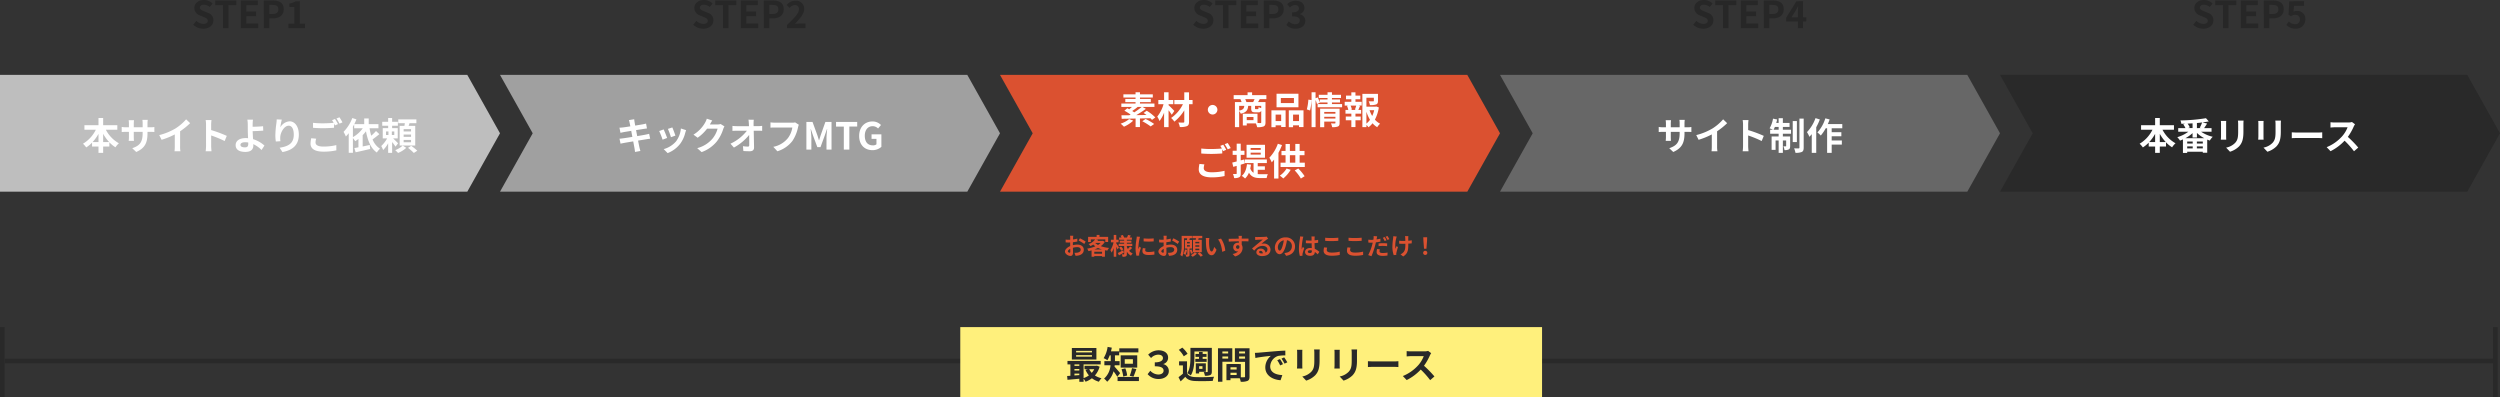
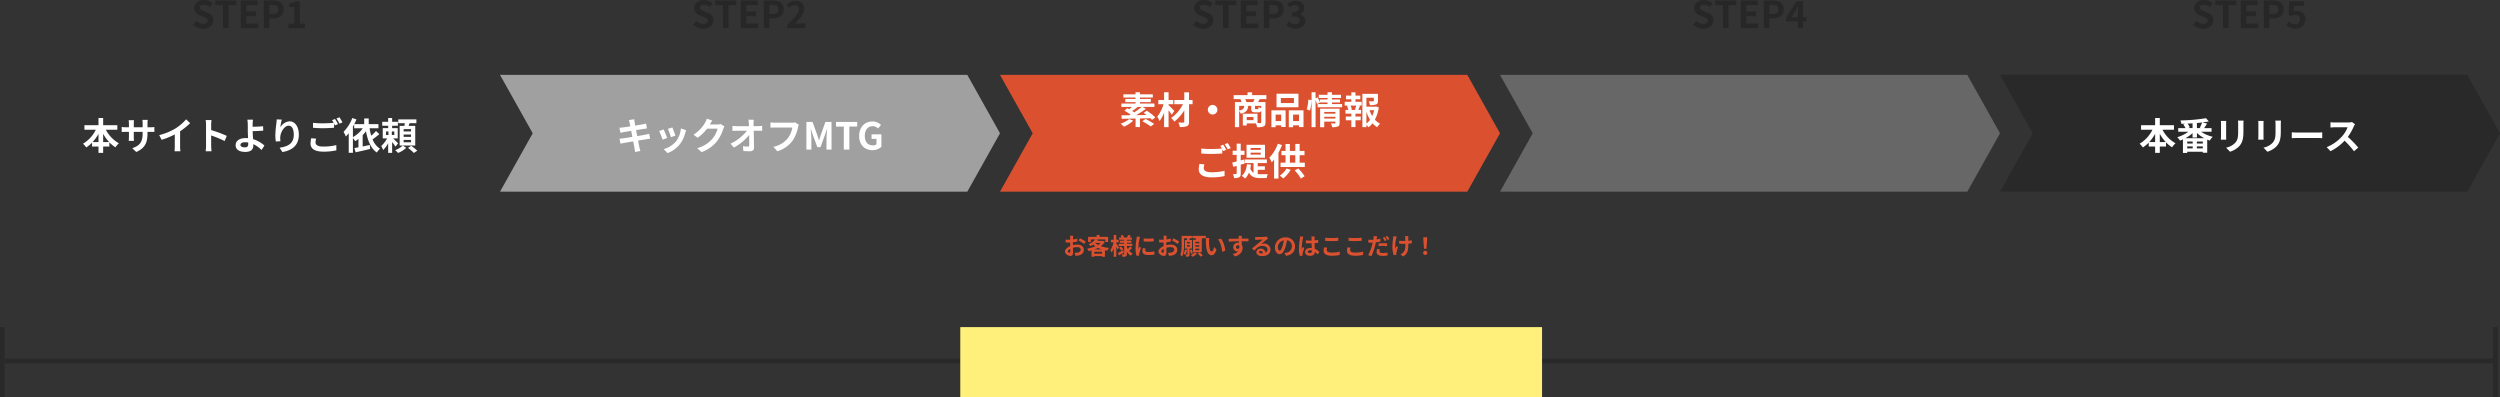
<svg xmlns="http://www.w3.org/2000/svg" width="1070" height="170" viewBox="0 0 1070 170">
  <rect x="0" y="0" width="1070" height="170" fill="#333333" stroke="none" />
  <g id="グループ_10504" data-name="グループ 10504" transform="translate(-105 -11463.936)">
-     <path id="合体_1" data-name="合体 1" d="M200,0l14,25L200,50ZM0,50V0H200V50Z" transform="translate(105 11495.982)" fill="#bebebe" />
    <path id="パス_40449" data-name="パス 40449" d="M4.992.224c2.736,0,4.352-1.648,4.352-3.584A3.271,3.271,0,0,0,6.96-6.576L5.408-7.232c-1.008-.4-1.84-.7-1.84-1.552,0-.784.656-1.248,1.7-1.248a3.777,3.777,0,0,1,2.512.976l1.2-1.488a5.254,5.254,0,0,0-3.712-1.52c-2.4,0-4.1,1.488-4.1,3.424a3.43,3.43,0,0,0,2.4,3.184l1.584.672c1.056.448,1.776.72,1.776,1.6,0,.832-.656,1.36-1.888,1.36A4.658,4.658,0,0,1,2.032-3.136L.672-1.5A6.309,6.309,0,0,0,4.992.224ZM13.424,0h2.368V-9.872h3.36v-1.984H10.1v1.984h3.328Zm7.648,0h7.44V-1.984H23.44V-5.152H27.6V-7.136H23.44V-9.872h4.9v-1.984H21.072Zm9.84,0H33.28V-4.208h1.584c2.544,0,4.576-1.216,4.576-3.92,0-2.8-2.016-3.728-4.64-3.728H30.912ZM33.28-6.08V-9.968h1.344c1.632,0,2.5.464,2.5,1.84,0,1.36-.784,2.048-2.416,2.048ZM41.44,0h7.12V-1.9H46.336v-9.632H44.592a7.68,7.68,0,0,1-2.752.992v1.456h2.144V-1.9H41.44Z" transform="translate(187 11476)" fill="#272727" />
    <path id="パス_40450" data-name="パス 40450" d="M-62.848-3.248v-3.52A17.832,17.832,0,0,0-60.3-3.248Zm-4.512,0a18.644,18.644,0,0,0,2.512-3.488v3.488Zm10.576-5.28v-1.92h-6.064v-3.088h-2v3.088h-6.016v1.92h4.88a14.213,14.213,0,0,1-5.5,6A9.407,9.407,0,0,1-70.1-.944a13.588,13.588,0,0,0,2.5-2.048v1.68h2.752v2.7h2v-2.7h2.656V-3.136A13.09,13.09,0,0,0-57.584-.992,8.089,8.089,0,0,1-56.112-2.72,13.977,13.977,0,0,1-61.7-8.528Zm12.912,1.456V-7.6h1.184c.848,0,1.408.016,1.76.048V-9.68a9.481,9.481,0,0,1-1.76.112h-1.184v-1.68a10.08,10.08,0,0,1,.112-1.488h-2.288a10.559,10.559,0,0,1,.1,1.488v1.68h-3.792v-1.584a9.779,9.779,0,0,1,.1-1.44H-51.92c.048.48.1.976.1,1.44v1.584h-1.36a10.393,10.393,0,0,1-1.728-.144v2.176c.352-.032.928-.064,1.728-.064h1.36v2.176a12.94,12.94,0,0,1-.1,1.68h2.24c-.016-.32-.064-.976-.064-1.68V-7.6h3.792v.608c0,3.936-1.36,5.312-4.448,6.384l1.712,1.616C-44.832-.688-43.872-3.1-43.872-7.072Zm5.024.848,1.008,2.016a32.06,32.06,0,0,0,5.648-2.3v5.12A17.919,17.919,0,0,1-32.3.7h2.528a11,11,0,0,1-.144-2.1V-7.856a29.348,29.348,0,0,0,4.3-3.472l-1.728-1.648a20.512,20.512,0,0,1-4.512,3.888A25.728,25.728,0,0,1-38.848-6.224Zm20.032,4.688A17.574,17.574,0,0,1-18.976.7h2.5c-.064-.656-.144-1.776-.144-2.24V-6.064A46.214,46.214,0,0,1-10.848-3.68l.912-2.208a52.257,52.257,0,0,0-6.688-2.48v-2.368a17.4,17.4,0,0,1,.144-1.92h-2.5a11.107,11.107,0,0,1,.16,1.92ZM-4.08-2.048c0-.688.752-1.12,2-1.12a8.7,8.7,0,0,1,1.312.112c.016.224.016.416.016.56,0,1.072-.368,1.52-1.392,1.52C-3.264-.976-4.08-1.264-4.08-2.048ZM1.28-12.832H-1.136A11.577,11.577,0,0,1-.96-10.96c.016.688.016,1.632.016,2.608,0,.848.064,2.208.112,3.456a9.093,9.093,0,0,0-.944-.048c-2.944,0-4.368,1.328-4.368,2.992C-6.144.224-4.272.976-1.984.976.7.976,1.424-.368,1.424-1.792c0-.16,0-.352-.016-.56A12.481,12.481,0,0,1,4.944.16l1.232-1.9A12.563,12.563,0,0,0,1.312-4.48c-.08-1.184-.144-2.464-.176-3.424,1.3-.032,3.184-.112,4.528-.224l-.064-1.9c-1.328.16-3.2.224-4.48.24,0-.416,0-.8.016-1.168A15.4,15.4,0,0,1,1.28-12.832Zm12.336-.016-2.192-.1a14.171,14.171,0,0,1-.128,1.68,42.1,42.1,0,0,0-.448,5.12,18.1,18.1,0,0,0,.208,2.672L13.024-3.6a8.366,8.366,0,0,1-.08-1.7c.08-2.112,1.728-4.944,3.616-4.944,1.344,0,2.176,1.376,2.176,3.84,0,3.872-2.512,5.04-6.064,5.584L13.888,1.04C18.128.272,20.9-1.888,20.9-6.416c0-3.52-1.728-5.7-3.952-5.7A4.939,4.939,0,0,0,12.976-9.52,26.089,26.089,0,0,1,13.616-12.848Zm14.7,8.16L26.208-4.88a11.691,11.691,0,0,0-.3,2.3c0,2.208,1.84,3.44,5.5,3.44A24.535,24.535,0,0,0,36.96.3l-.016-2.24a22.791,22.791,0,0,1-5.616.624c-2.3,0-3.28-.72-3.28-1.76A6,6,0,0,1,28.32-4.688Zm8.064-8.432-1.264.512a11.807,11.807,0,0,1,.688,1.136c-1.232.112-2.96.208-4.48.208a37.539,37.539,0,0,1-4.352-.208v2.128c1.3.1,2.688.176,4.368.176,1.52,0,3.5-.112,4.624-.192v-1.792c.144.272.288.544.4.784l1.3-.56A23.624,23.624,0,0,0,36.384-13.12Zm1.9-.72-1.28.512a16.964,16.964,0,0,1,1.3,2.208l1.28-.544A22.844,22.844,0,0,0,38.288-13.84Zm5.76,4.048c.192-.336.368-.672.544-1.024v1.68h3.68A12.9,12.9,0,0,1,44.048-5.36Zm9.888,1.824a18.879,18.879,0,0,1-2.048,2.016,23.782,23.782,0,0,1-.7-3.184h3.792V-10.9h-4.16v-2.448H48.88V-10.9H44.64c.336-.688.64-1.376.912-2.048l-1.76-.576a17.091,17.091,0,0,1-3.76,5.92,12.752,12.752,0,0,1,.992,1.984A13.847,13.847,0,0,0,42.256-7.04V1.344h1.792V-4.944a15.739,15.739,0,0,1,.992,1.328,15.232,15.232,0,0,0,1.376-.96V-.992c-.64.128-1.232.224-1.744.32L45.2,1.136c1.76-.384,4.064-.9,6.24-1.424L51.248-2c-1.008.224-2.048.448-3.024.64V-6.192a14.068,14.068,0,0,0,1.408-1.664c.768,4.048,2.048,7.3,4.656,9.088A8.378,8.378,0,0,1,55.648-.4a8.17,8.17,0,0,1-3.184-3.984c.912-.64,1.968-1.472,2.9-2.24Zm4.288.192h1.04v1.52h-1.04Zm3.536,1.52H60.7v-1.52H61.76ZM63.376-2.72c-.3-.32-1.408-1.424-2.128-2.1h1.984V-9.2h-2.4v-1.024H63.3V-11.9H60.832v-1.632h-1.7V-11.9H56.592v1.68h2.544V-9.2h-2.32v4.384H58.7a12.852,12.852,0,0,1-2.528,3.264,10.1,10.1,0,0,1,.8,1.744,12.2,12.2,0,0,0,2.16-2.912v4.1h1.7V-3.248a19.164,19.164,0,0,1,1.44,1.984Zm1.984.976A9.814,9.814,0,0,1,62.144.224a10.979,10.979,0,0,1,1.232,1.2,11.623,11.623,0,0,0,3.5-2.192Zm3.568-6.032H65.76v-.992h3.168Zm0,2.3H65.76v-.992h3.168Zm0,2.32H65.76v-.992h3.168Zm1.792-7.024H67.9c.128-.352.256-.736.368-1.12h2.944v-1.632h-7.76V-11.3h2.816c-.048.368-.112.752-.176,1.12H64.048v8.432H70.72Zm-3.1,9.424a20.946,20.946,0,0,1,2.5,2.176L71.6.464a21.312,21.312,0,0,0-2.592-2.08Z" transform="translate(212 11527.979)" fill="#fff" />
    <path id="前面オブジェクトで型抜き_1" data-name="前面オブジェクトで型抜き 1" d="M200,50H0L14,25,0,0H200l14,25L200,50Z" transform="translate(319 11495.982)" fill="#a0a0a0" />
    <path id="パス_40451" data-name="パス 40451" d="M4.992.224c2.736,0,4.352-1.648,4.352-3.584A3.271,3.271,0,0,0,6.96-6.576L5.408-7.232c-1.008-.4-1.84-.7-1.84-1.552,0-.784.656-1.248,1.7-1.248a3.777,3.777,0,0,1,2.512.976l1.2-1.488a5.254,5.254,0,0,0-3.712-1.52c-2.4,0-4.1,1.488-4.1,3.424a3.43,3.43,0,0,0,2.4,3.184l1.584.672c1.056.448,1.776.72,1.776,1.6,0,.832-.656,1.36-1.888,1.36A4.658,4.658,0,0,1,2.032-3.136L.672-1.5A6.309,6.309,0,0,0,4.992.224ZM13.424,0h2.368V-9.872h3.36v-1.984H10.1v1.984h3.328Zm7.648,0h7.44V-1.984H23.44V-5.152H27.6V-7.136H23.44V-9.872h4.9v-1.984H21.072Zm9.84,0H33.28V-4.208h1.584c2.544,0,4.576-1.216,4.576-3.92,0-2.8-2.016-3.728-4.64-3.728H30.912ZM33.28-6.08V-9.968h1.344c1.632,0,2.5.464,2.5,1.84,0,1.36-.784,2.048-2.416,2.048ZM40.816,0h7.936V-1.984H46.16c-.56,0-1.344.064-1.936.128,2.112-2.208,3.968-4.288,3.968-6.3a3.453,3.453,0,0,0-3.728-3.6A4.768,4.768,0,0,0,40.7-9.952l1.28,1.28A3.119,3.119,0,0,1,44.16-9.9a1.668,1.668,0,0,1,1.776,1.872c0,1.712-2.032,3.728-5.12,6.672Z" transform="translate(401 11476)" fill="#272727" />
    <path id="パス_40452" data-name="パス 40452" d="M-51.5-11.424c.048.256.16.784.288,1.456-1.376.224-2.608.4-3.168.464-.5.064-.976.1-1.488.112l.432,2.208c.544-.144.96-.224,1.472-.336.5-.08,1.728-.288,3.136-.512.144.816.32,1.712.48,2.576-1.616.256-3.1.5-3.84.592-.512.064-1.232.16-1.664.176l.448,2.144c.368-.1.912-.208,1.6-.336s2.192-.384,3.824-.656c.256,1.344.464,2.448.544,2.912.1.464.144,1.024.224,1.616l2.3-.416c-.144-.512-.3-1.088-.416-1.568-.1-.5-.32-1.568-.576-2.88,1.408-.224,2.7-.432,3.472-.56.608-.1,1.264-.208,1.7-.24l-.432-2.112c-.416.128-1.008.256-1.632.384-.72.144-2.032.368-3.472.608-.176-.88-.336-1.76-.5-2.56,1.328-.208,2.544-.4,3.2-.512.48-.064,1.12-.16,1.472-.192l-.384-2.1c-.384.112-.992.24-1.5.336-.576.112-1.792.3-3.152.528-.128-.72-.224-1.248-.256-1.472-.08-.384-.128-.928-.176-1.248l-2.256.368C-51.7-12.256-51.592-11.888-51.5-11.424ZM-33.24-9.5l-1.9.624a26.65,26.65,0,0,1,1.3,3.552L-31.928-6C-32.152-6.736-32.936-8.816-33.24-9.5Zm5.9,1.168-2.24-.72a10.943,10.943,0,0,1-2.048,5.488A10.766,10.766,0,0,1-36.936-.224l1.68,1.712A12.5,12.5,0,0,0-29.9-2.48,12.9,12.9,0,0,0-27.72-7.168C-27.624-7.488-27.528-7.824-27.336-8.336Zm-9.616-.32-1.92.688a32.317,32.317,0,0,1,1.456,3.7l1.952-.736C-35.784-5.9-36.552-7.84-36.952-8.656Zm20.8-3.824-2.336-.768a7.7,7.7,0,0,1-.72,1.68A14.088,14.088,0,0,1-24.2-6.416l1.792,1.328A18.237,18.237,0,0,0-18.376-8.96h4.5a11.374,11.374,0,0,1-2.272,4.368A12.751,12.751,0,0,1-22.6-.64l1.888,1.7a14.94,14.94,0,0,0,6.464-4.512A16.694,16.694,0,0,0-11.464-8.8a6.406,6.406,0,0,1,.528-1.152l-1.632-1.008a5.131,5.131,0,0,1-1.392.192h-3.216c.016-.032.032-.048.048-.08C-16.936-11.2-16.52-11.92-16.152-12.48Zm17.776-.336H-.648c.064.416.112.928.16,1.616q.024.528.048,1.152h-5.3a15.316,15.316,0,0,1-1.776-.112v2.128c.56-.032,1.248-.064,1.824-.064H-1.32A19,19,0,0,1-8.36-2.544L-6.888-.88A22,22,0,0,0-.36-6.288c.032,1.648.032,3.248.032,4.32,0,.464-.16.672-.56.672a13.59,13.59,0,0,1-2.128-.192L-2.84.592c.912.064,1.808.1,2.784.1C1.16.688,1.752.1,1.736-.928,1.7-3.088,1.64-5.76,1.592-8.1H3.656c.432,0,1.04.032,1.552.048v-2.128a12.369,12.369,0,0,1-1.664.128h-2c0-.416-.016-.8-.016-1.152A13.685,13.685,0,0,1,1.624-12.816Zm19.28,2.16-1.568-1.008a5.363,5.363,0,0,1-1.264.128H10.68c-.528,0-1.44-.08-1.92-.128v2.256c.416-.032,1.184-.064,1.9-.064H18.12A10.128,10.128,0,0,1,16.248-4.96,10.643,10.643,0,0,1,9.976-1.2L11.72.7a12.8,12.8,0,0,0,6.432-4.416,16.443,16.443,0,0,0,2.4-5.824A6.989,6.989,0,0,1,20.9-10.656ZM24.136,0h2.128V-4.944c0-1.12-.192-2.768-.3-3.888h.064l.944,2.784,1.84,4.976h1.36l1.824-4.976.96-2.784h.08c-.128,1.12-.3,2.768-.3,3.888V0h2.16V-11.856H32.264L30.3-6.3c-.256.736-.464,1.52-.72,2.272H29.5c-.24-.752-.464-1.536-.72-2.272L26.76-11.856H24.136ZM40.152,0H42.52V-9.872h3.36v-1.984H36.824v1.984h3.328Zm12.24.224A5.575,5.575,0,0,0,56.232-1.2V-6.544H52.024v1.936h2.1v2.336a2.371,2.371,0,0,1-1.472.448c-2.336,0-3.52-1.552-3.52-4.128,0-2.544,1.376-4.08,3.344-4.08a3.173,3.173,0,0,1,2.336.992l1.248-1.5a4.982,4.982,0,0,0-3.664-1.52c-3.152,0-5.68,2.288-5.68,6.192C46.712-1.92,49.176.224,52.392.224Z" transform="translate(426 11527.979)" fill="#fff" />
    <path id="前面オブジェクトで型抜き_2" data-name="前面オブジェクトで型抜き 2" d="M200,50H0L14,25,0,0H200l14,25L200,50Z" transform="translate(533 11495.982)" fill="#db5130" />
    <path id="パス_40454" data-name="パス 40454" d="M4.992.224c2.736,0,4.352-1.648,4.352-3.584A3.271,3.271,0,0,0,6.96-6.576L5.408-7.232c-1.008-.4-1.84-.7-1.84-1.552,0-.784.656-1.248,1.7-1.248a3.777,3.777,0,0,1,2.512.976l1.2-1.488a5.254,5.254,0,0,0-3.712-1.52c-2.4,0-4.1,1.488-4.1,3.424a3.43,3.43,0,0,0,2.4,3.184l1.584.672c1.056.448,1.776.72,1.776,1.6,0,.832-.656,1.36-1.888,1.36A4.658,4.658,0,0,1,2.032-3.136L.672-1.5A6.309,6.309,0,0,0,4.992.224ZM13.424,0h2.368V-9.872h3.36v-1.984H10.1v1.984h3.328Zm7.648,0h7.44V-1.984H23.44V-5.152H27.6V-7.136H23.44V-9.872h4.9v-1.984H21.072Zm9.84,0H33.28V-4.208h1.584c2.544,0,4.576-1.216,4.576-3.92,0-2.8-2.016-3.728-4.64-3.728H30.912ZM33.28-6.08V-9.968h1.344c1.632,0,2.5.464,2.5,1.84,0,1.36-.784,2.048-2.416,2.048ZM44.512.224c2.256,0,4.16-1.232,4.16-3.344A2.9,2.9,0,0,0,46.32-5.968v-.08a2.744,2.744,0,0,0,1.968-2.608c0-1.984-1.552-3.1-3.84-3.1A5.269,5.269,0,0,0,40.9-10.288l1.2,1.44A3.239,3.239,0,0,1,44.336-9.9c1.008,0,1.584.528,1.584,1.424,0,.992-.7,1.712-2.88,1.712v1.7c2.576,0,3.264.688,3.264,1.808,0,.992-.816,1.568-2.016,1.568a3.761,3.761,0,0,1-2.64-1.216l-1.1,1.488A5.033,5.033,0,0,0,44.512.224Z" transform="translate(615 11476)" fill="#272727" />
    <path id="パス_40455" data-name="パス 40455" d="M-51.728-2.08A11.112,11.112,0,0,1-55.376-.112a13.847,13.847,0,0,1,1.424,1.3,14.364,14.364,0,0,0,3.984-2.592Zm5.376-5.2a31.105,31.105,0,0,1-3.184,2.32,10.511,10.511,0,0,0-.88-.576A27.652,27.652,0,0,0-48.064-7.28Zm5.824,4.5a18.98,18.98,0,0,0-3.68-2.88l-1.328.96c.4.256.816.56,1.232.864l-4.4.08a46.244,46.244,0,0,0,4.144-2.7l-1.456-.816h5.12V-8.736h-6.192v-.608h4.64V-10.7h-4.64v-.608H-41.6v-1.376h-5.488v-.88h-1.9v.88h-5.2v1.376h5.2v.608h-4.384v1.36h4.384v.608h-6.08V-7.28h4.544c-.384.352-.784.7-1.168.992-.288-.16-.576-.3-.832-.432L-53.76-5.664A23.013,23.013,0,0,1-51.1-4c-.176.1-.352.176-.512.272-1.264.016-2.432.032-3.408.032l.1,1.5c1.616-.032,3.7-.064,5.952-.112V1.344H-47.1v-3.68c1.472-.032,2.992-.064,4.464-.112a9.074,9.074,0,0,1,.688.72ZM-46.1-1.152a25.035,25.035,0,0,1,3.584,2.224l1.5-1.056a25.63,25.63,0,0,0-3.68-2.144Zm13.712-4.4c-.352-.4-1.824-1.936-2.464-2.464v-.432h2.016v-1.808h-2.016v-3.3h-1.92v3.3h-2.464v1.808h2.224A14.59,14.59,0,0,1-39.7-3.136a9.3,9.3,0,0,1,.976,1.9,14.185,14.185,0,0,0,1.952-3.584V1.376h1.92V-5.856c.528.688,1.04,1.408,1.36,1.92Zm7.808-4.7H-26.1V-13.52h-2.032v3.264h-4.256v1.808h3.68a15.391,15.391,0,0,1-5.056,5.9A7.451,7.451,0,0,1-32.384-.976a18.609,18.609,0,0,0,4.256-4.848V-.96c0,.288-.112.368-.4.384-.272,0-1.264,0-2.144-.032a7.326,7.326,0,0,1,.64,1.92,7.556,7.556,0,0,0,3.04-.368c.656-.3.9-.8.9-1.9V-8.448h1.52ZM-16-8.128A2.062,2.062,0,0,0-18.048-6.08,2.062,2.062,0,0,0-16-4.032,2.062,2.062,0,0,0-13.952-6.08,2.062,2.062,0,0,0-16-8.128ZM-1.536-9.36a7.637,7.637,0,0,0-.512-1.248h4c-.176.416-.4.864-.592,1.248ZM4.8-6.768a4.653,4.653,0,0,1-1.12-.448c-.048.768-.112.88-.384.88H2.464c-.272,0-.32-.048-.32-.384V-7.728H4.8Zm-9.44-.96h2.192c-.112,1.1-.48,1.68-2.192,2.016ZM1.488-1.616h-2.88V-2.96h2.88Zm5.52-8.992v-1.728H.9v-1.2H-1.04v1.2H-6.992v1.728h2.9A10.665,10.665,0,0,1-3.6-9.36H-6.448V1.36H-4.64V-5.488a3.858,3.858,0,0,1,.688,1.12c2.432-.56,3.024-1.584,3.168-3.36h1.3V-6.7c0,1.3.288,1.728,1.712,1.728h1.3a1.231,1.231,0,0,0,1.28-.64V-.7c0,.24-.08.32-.352.32-.192,0-.688,0-1.248-.016V-4.368H-3.072V.656h1.68v-.88h3.9a7.69,7.69,0,0,1,.544,1.616,7.124,7.124,0,0,0,2.768-.32c.624-.3.816-.816.816-1.76V-9.36H3.456c.208-.352.448-.784.7-1.248ZM18.8-8.944H13.2V-11.1h5.6Zm1.936-3.984H11.36v5.792h9.376ZM13.344-3.984v2.752H10.96V-3.984ZM9.168,1.392H10.96v-.8h2.384v.72h1.9v-7.12H9.168Zm9.264-2.624V-3.984h2.544v2.752ZM16.608-5.808v7.2h1.824v-.8h2.544v.736H22.9V-5.808ZM25.7-5.76a21.6,21.6,0,0,0,.624-4.464L24.976-10.4a20.922,20.922,0,0,1-.656,4.176ZM31.776-2.3V-3.04H36.56V-2.3ZM36.56-5.136v.752H31.776v-.752Zm1.792-1.392H30.016V1.408h1.76v-2.4H36.56v.528c0,.192-.08.256-.3.256-.208,0-.96.016-1.616-.032a6.306,6.306,0,0,1,.512,1.616A6.123,6.123,0,0,0,37.616,1.1c.576-.256.736-.7.736-1.536ZM35.072-8.5v-.688h3.44v-1.28h-3.44v-.64h3.872v-1.36H35.072v-1.088H33.184v1.088H29.44v1.36h3.744v.64H29.872V-9.2a19.087,19.087,0,0,0-.9-2.176l-.912.384v-2.56H26.352V1.376h1.712V-10.256a13.377,13.377,0,0,1,.592,1.76L29.9-9.1l-.032-.08h3.312V-8.5h-4.24v1.36h10.48V-8.5ZM45.408-6h-2.32l.512-.144a6.838,6.838,0,0,0-.56-1.712h2.432A16.509,16.509,0,0,1,44.9-6.144Zm-.272-4.56h2.08v-1.568h-2.08V-13.52h-1.76v1.392H41.088v1.568h2.288v1.1H40.528v1.6h1.584l-.576.144A9.116,9.116,0,0,1,42.064-6h-1.2v1.6h2.512v1.232H40.992v1.6h2.384V1.344h1.76V-1.568h2.256v-1.6H45.136V-4.4h2.432V-6h-1.2c.224-.48.464-1.1.736-1.7l-.624-.16h1.328v-1.6H45.136Zm4.688,5.328A15.825,15.825,0,0,0,51.36-1.776,8.29,8.29,0,0,1,49.824-.144Zm3.328-.656a11.625,11.625,0,0,1-.848,2.48,12.04,12.04,0,0,1-1.136-2.48ZM54-7.472l-.32.08H49.824v-3.824h3.184V-9.9c0,.176-.08.224-.32.24-.24,0-1.12,0-1.9-.032a6.527,6.527,0,0,1,.544,1.632,7.416,7.416,0,0,0,2.64-.272c.624-.256.8-.72.8-1.536V-12.88H48.1V1.376h1.728V.432a5.521,5.521,0,0,1,.88.992A8.833,8.833,0,0,0,52.448-.288a8.407,8.407,0,0,0,2,1.7A6.581,6.581,0,0,1,55.68-.1,7.719,7.719,0,0,1,53.456-1.84a16.343,16.343,0,0,0,1.68-5.232ZM-19.52,17.312l-2.112-.192a11.691,11.691,0,0,0-.3,2.3c0,2.208,1.84,3.44,5.5,3.44a24.535,24.535,0,0,0,5.552-.56l-.016-2.24a22.791,22.791,0,0,1-5.616.624c-2.3,0-3.28-.72-3.28-1.76A6,6,0,0,1-19.52,17.312Zm8.064-8.432-1.264.512a11.806,11.806,0,0,1,.688,1.136c-1.232.112-2.96.208-4.48.208a37.539,37.539,0,0,1-4.352-.208v2.128c1.3.1,2.688.176,4.368.176,1.52,0,3.5-.112,4.624-.192V10.848c.144.272.288.544.4.784l1.3-.56A23.624,23.624,0,0,0-11.456,8.88Zm1.9-.72-1.28.512a16.963,16.963,0,0,1,1.3,2.208l1.28-.544A22.845,22.845,0,0,0-9.552,8.16ZM4.592,11.088H.272v-.8h4.32Zm0,2.032H.272V12.3h4.32ZM6.416,8.944H-1.472v5.52H6.416Zm-8.688,7.984-.256-1.712-1.44.384V13.232h1.6v-1.76h-1.6V8.448H-5.7v3.024H-7.424v1.76H-5.7v2.832c-.72.176-1.36.352-1.9.464l.432,1.84c.464-.128.944-.272,1.472-.416v3.2c0,.208-.08.272-.272.272-.192.016-.736.016-1.328,0a6.255,6.255,0,0,1,.5,1.744A3.948,3.948,0,0,0-4.592,22.8c.48-.288.624-.752.624-1.632V17.44Zm5.584,2.7H6.368V18.144H3.312V16.736h3.9V15.2H-2.24v1.536H1.52v4.176A3.592,3.592,0,0,1,.128,19.04a14.543,14.543,0,0,0,.3-1.616L-1.3,17.216c-.24,2.176-.9,3.952-2.224,5.008A10.923,10.923,0,0,1-2.112,23.36,7.039,7.039,0,0,0-.448,20.848c1.088,1.936,2.7,2.32,4.8,2.32H7.136A5.609,5.609,0,0,1,7.648,21.5c-.688.016-2.672.016-3.216.016-.4,0-.752-.016-1.12-.048ZM11.92,8.48a16.73,16.73,0,0,1-3.648,5.984A11.137,11.137,0,0,1,9.3,16.448c.336-.368.672-.752,1.008-1.184v8.112h1.872V12.368A29.345,29.345,0,0,0,13.7,9.04Zm3.728,10.608a9.945,9.945,0,0,1-2.9,3.056,10.622,10.622,0,0,1,1.488,1.2,14.767,14.767,0,0,0,3.184-3.712Zm3.488.816a18.3,18.3,0,0,1,2.64,3.472l1.6-1.008a19.812,19.812,0,0,0-2.72-3.3Zm-2.064-6.512h2.32v3.184h-2.32Zm4.176,3.184V13.392h2.08V11.568h-2.08V8.56H19.392v3.008h-2.32V8.576H15.216v2.992H13.472v1.824h1.744v3.184H13.072v1.856H23.456V16.576Z" transform="translate(640 11516.98)" fill="#fff" />
    <path id="前面オブジェクトで型抜き_3" data-name="前面オブジェクトで型抜き 3" d="M200,50H0L14,25,0,0H200l14,25L200,50Z" transform="translate(747 11495.982)" fill="#676767" />
    <path id="パス_40460" data-name="パス 40460" d="M4.992.224c2.736,0,4.352-1.648,4.352-3.584A3.271,3.271,0,0,0,6.96-6.576L5.408-7.232c-1.008-.4-1.84-.7-1.84-1.552,0-.784.656-1.248,1.7-1.248a3.777,3.777,0,0,1,2.512.976l1.2-1.488a5.254,5.254,0,0,0-3.712-1.52c-2.4,0-4.1,1.488-4.1,3.424a3.43,3.43,0,0,0,2.4,3.184l1.584.672c1.056.448,1.776.72,1.776,1.6,0,.832-.656,1.36-1.888,1.36A4.658,4.658,0,0,1,2.032-3.136L.672-1.5A6.309,6.309,0,0,0,4.992.224ZM13.424,0h2.368V-9.872h3.36v-1.984H10.1v1.984h3.328Zm7.648,0h7.44V-1.984H23.44V-5.152H27.6V-7.136H23.44V-9.872h4.9v-1.984H21.072Zm9.84,0H33.28V-4.208h1.584c2.544,0,4.576-1.216,4.576-3.92,0-2.8-2.016-3.728-4.64-3.728H30.912ZM33.28-6.08V-9.968h1.344c1.632,0,2.5.464,2.5,1.84,0,1.36-.784,2.048-2.416,2.048Zm9.472,1.408,1.84-2.912c.336-.64.656-1.232.944-1.856H45.6c-.032.688-.08,1.776-.08,2.464v2.3ZM45.52,0h2.192V-2.864H49.1V-4.672H47.712v-6.864H44.88L40.464-4.48v1.616H45.52Z" transform="translate(829 11476)" fill="#272727" />
-     <path id="パス_40461" data-name="パス 40461" d="M-28.032-7.072V-7.6h1.184c.848,0,1.408.016,1.76.048V-9.68a9.481,9.481,0,0,1-1.76.112h-1.184v-1.68a10.08,10.08,0,0,1,.112-1.488h-2.288a10.559,10.559,0,0,1,.1,1.488v1.68H-33.9v-1.584a9.779,9.779,0,0,1,.1-1.44H-36.08c.048.48.1.976.1,1.44v1.584h-1.36a10.393,10.393,0,0,1-1.728-.144v2.176c.352-.032.928-.064,1.728-.064h1.36v2.176a12.94,12.94,0,0,1-.1,1.68h2.24c-.016-.32-.064-.976-.064-1.68V-7.6h3.792v.608c0,3.936-1.36,5.312-4.448,6.384l1.712,1.616C-28.992-.688-28.032-3.1-28.032-7.072Zm5.024.848L-22-4.208a32.06,32.06,0,0,0,5.648-2.3v5.12A17.918,17.918,0,0,1-16.464.7h2.528a11,11,0,0,1-.144-2.1V-7.856a29.348,29.348,0,0,0,4.3-3.472L-11.5-12.976a20.512,20.512,0,0,1-4.512,3.888A25.728,25.728,0,0,1-23.008-6.224ZM-2.976-1.536A17.574,17.574,0,0,1-3.136.7h2.5C-.7.048-.784-1.072-.784-1.536V-6.064A46.214,46.214,0,0,1,4.992-3.68L5.9-5.888A52.257,52.257,0,0,0-.784-8.368v-2.368a17.4,17.4,0,0,1,.144-1.92h-2.5a11.107,11.107,0,0,1,.16,1.92ZM10.1-8.512c.176-.352.368-.752.544-1.2h1.616v1.2Zm3.968-1.2h2.864V-11.44H14.064v-2.016H12.256v2.016H11.232A14.909,14.909,0,0,0,11.6-12.9l-1.744-.368A12.493,12.493,0,0,1,8.384-9.12a14.791,14.791,0,0,1,1.44.608h-1.2V-6.8h3.632v1.168H9.248V.112h1.7V-3.936h1.312V1.376h1.808V-3.936h1.408V-1.6c0,.16-.048.192-.192.192a7.219,7.219,0,0,1-.992-.016A5.985,5.985,0,0,1,14.752.192,3.487,3.487,0,0,0,16.608-.1c.464-.272.576-.72.576-1.456v-4.08h-3.12V-6.8h3.5V-8.512h-3.5Zm6-2.528H18.288v9.008h1.776Zm1.088-1.04V-.88c0,.272-.1.336-.352.352-.272,0-1.1,0-1.92-.032a8.356,8.356,0,0,1,.56,1.92A6.559,6.559,0,0,0,22.192.992c.576-.32.784-.832.784-1.856V-13.28Zm6.88-.208A16.645,16.645,0,0,1,24.384-7.5,13,13,0,0,1,25.44-5.472c.32-.352.656-.752.992-1.152v8h1.92V-9.584a24.924,24.924,0,0,0,1.536-3.328ZM39.5-9.136v-1.808H33.3a18.911,18.911,0,0,0,.784-1.984l-1.84-.464A15.884,15.884,0,0,1,28.848-7.36,12.941,12.941,0,0,1,30.3-6.032a17.766,17.766,0,0,0,2.1-3.1h.608V1.392H34.96V-2.16h4.352V-3.92H34.96V-5.728H39.1V-7.456H34.96v-1.68Z" transform="translate(854 11527.979)" fill="#fff" />
    <path id="前面オブジェクトで型抜き_4" data-name="前面オブジェクトで型抜き 4" d="M200,50H0L14,25,0,0H200l14,25L200,50Z" transform="translate(961 11495.982)" fill="#292929" />
    <path id="パス_40463" data-name="パス 40463" d="M4.992.224c2.736,0,4.352-1.648,4.352-3.584A3.271,3.271,0,0,0,6.96-6.576L5.408-7.232c-1.008-.4-1.84-.7-1.84-1.552,0-.784.656-1.248,1.7-1.248a3.777,3.777,0,0,1,2.512.976l1.2-1.488a5.254,5.254,0,0,0-3.712-1.52c-2.4,0-4.1,1.488-4.1,3.424a3.43,3.43,0,0,0,2.4,3.184l1.584.672c1.056.448,1.776.72,1.776,1.6,0,.832-.656,1.36-1.888,1.36A4.658,4.658,0,0,1,2.032-3.136L.672-1.5A6.309,6.309,0,0,0,4.992.224ZM13.424,0h2.368V-9.872h3.36v-1.984H10.1v1.984h3.328Zm7.648,0h7.44V-1.984H23.44V-5.152H27.6V-7.136H23.44V-9.872h4.9v-1.984H21.072Zm9.84,0H33.28V-4.208h1.584c2.544,0,4.576-1.216,4.576-3.92,0-2.8-2.016-3.728-4.64-3.728H30.912ZM33.28-6.08V-9.968h1.344c1.632,0,2.5.464,2.5,1.84,0,1.36-.784,2.048-2.416,2.048ZM44.544.224a3.938,3.938,0,0,0,4.144-4.016A3.356,3.356,0,0,0,45.04-7.376a3.313,3.313,0,0,0-1.424.32l.224-2.512h4.3v-1.968H41.808l-.32,5.76,1.072.688a2.833,2.833,0,0,1,1.776-.624,1.849,1.849,0,0,1,2,2A1.912,1.912,0,0,1,44.24-1.7a3.68,3.68,0,0,1-2.608-1.2l-1.088,1.5A5.4,5.4,0,0,0,44.544.224Z" transform="translate(1043 11476)" fill="#272727" />
    <path id="パス_40462" data-name="パス 40462" d="M-38.608-3.248v-3.52a17.832,17.832,0,0,0,2.544,3.52Zm-4.512,0a18.644,18.644,0,0,0,2.512-3.488v3.488Zm10.576-5.28v-1.92h-6.064v-3.088h-2v3.088h-6.016v1.92h4.88a14.213,14.213,0,0,1-5.5,6A9.407,9.407,0,0,1-45.856-.944a13.587,13.587,0,0,0,2.5-2.048v1.68h2.752v2.7h2v-2.7h2.656V-3.136A13.09,13.09,0,0,0-33.344-.992,8.089,8.089,0,0,1-31.872-2.72a13.977,13.977,0,0,1-5.584-5.808Zm4.9,3.632a15.254,15.254,0,0,0,3.056-2.176v1.9h1.872V-7.152A13.768,13.768,0,0,0-19.584-4.9Zm4.9,4.368v-.864h2.544v.864Zm-4.128-.864h2.352v.864H-26.88Zm2.352-1.232H-26.88v-.848h2.352Zm4.32,0h-2.544v-.848h2.544Zm-4.384-6.592h-1.92l.736-.288a6.851,6.851,0,0,0-.96-1.632c.72-.032,1.424-.064,2.144-.112Zm3.648,0H-22.72v-2.176c.768-.064,1.5-.144,2.224-.24A13.476,13.476,0,0,1-21.5-9.392Zm4.48,1.552V-9.216h-3.184c.384-.544.848-1.264,1.28-1.952l-1.968-.48c.96-.128,1.872-.272,2.688-.432l-1.2-1.376a74.562,74.562,0,0,1-10.928.96,5.637,5.637,0,0,1,.384,1.44c.512-.016,1.04-.016,1.584-.032l-.768.272a8.569,8.569,0,0,1,.944,1.6H-30.72v1.552h4.336A15.059,15.059,0,0,1-31.12-5.328a8.327,8.327,0,0,1,1.168,1.456c.416-.144.832-.3,1.248-.5V1.408h1.824v-.5h6.672v.432h1.9V-4.288c.368.144.736.288,1.1.4A8.716,8.716,0,0,1-15.952-5.5a14.875,14.875,0,0,1-4.976-2.16Zm13.712-4.752H-5.168a11.287,11.287,0,0,1,.1,1.6v3.04c0,2.5-.208,3.7-1.312,4.9a7.239,7.239,0,0,1-3.84,2.016L-8.56.9a9.421,9.421,0,0,0,3.888-2.3c1.184-1.312,1.856-2.8,1.856-6.24v-3.168C-2.816-11.456-2.784-11.968-2.752-12.416Zm-7.424.128h-2.3a11.361,11.361,0,0,1,.064,1.232v5.392c0,.48-.064,1.1-.08,1.408h2.32c-.032-.368-.048-.992-.048-1.392v-5.408C-10.224-11.568-10.208-11.92-10.176-12.288Zm23.424-.128H10.832a11.287,11.287,0,0,1,.1,1.6v3.04c0,2.5-.208,3.7-1.312,4.9A7.239,7.239,0,0,1,5.776-.864L7.44.9a9.421,9.421,0,0,0,3.888-2.3c1.184-1.312,1.856-2.8,1.856-6.24v-3.168C13.184-11.456,13.216-11.968,13.248-12.416Zm-7.424.128H3.52a11.361,11.361,0,0,1,.064,1.232v5.392c0,.48-.064,1.1-.08,1.408h2.32c-.032-.368-.048-.992-.048-1.392v-5.408C5.776-11.568,5.792-11.92,5.824-12.288Zm12.048,4.88V-4.9c.592-.048,1.664-.08,2.576-.08H29.04c.672,0,1.488.064,1.872.08V-7.408c-.416.032-1.12.1-1.872.1H20.448C19.616-7.312,18.448-7.36,17.872-7.408Zm27.072-3.44-1.312-.976a5.735,5.735,0,0,1-1.648.208H36.336a17.875,17.875,0,0,1-1.888-.112v2.272c.336-.016,1.216-.112,1.888-.112H41.76a12.4,12.4,0,0,1-2.384,3.92,17.936,17.936,0,0,1-6.56,4.592L34.464.672a21.076,21.076,0,0,0,6.016-4.5A36.486,36.486,0,0,1,44.512.7L46.336-.88a44.98,44.98,0,0,0-4.464-4.576,23.524,23.524,0,0,0,2.512-4.4A7.56,7.56,0,0,1,44.944-10.848Z" transform="translate(1068 11527.979)" fill="#fff" />
-     <path id="パス_40453" data-name="パス 40453" d="M4.36-8.12H2.98a8.048,8.048,0,0,1,.07.88c0,.17,0,.46-.01.81-.2.01-.4.02-.58.02a11.089,11.089,0,0,1-1.38-.08L1.1-5.28a12.26,12.26,0,0,0,1.4.05c.16,0,.34-.01.53-.02v.84c0,.23,0,.47.01.71C1.81-3.17.81-2.26.81-1.39.81-.33,2.18.51,3.15.51c.66,0,1.1-.33,1.1-1.57,0-.34-.02-1.12-.04-1.91a6.742,6.742,0,0,1,1.88-.28c.87,0,1.47.4,1.47,1.08,0,.73-.64,1.13-1.45,1.28a7.7,7.7,0,0,1-1.23.07L5.34.47A9.156,9.156,0,0,0,6.65.31C8.24-.09,8.86-.98,8.86-2.16c0-1.38-1.21-2.18-2.75-2.18a8.286,8.286,0,0,0-1.92.26v-.37c0-.29,0-.6.01-.9.65-.08,1.34-.18,1.91-.31L6.08-6.9a12.247,12.247,0,0,1-1.84.36c.01-.25.02-.49.03-.71C4.29-7.51,4.33-7.94,4.36-8.12ZM7.21-7.04l-.55.97A15.91,15.91,0,0,1,9.07-4.61l.6-1.02A20.9,20.9,0,0,0,7.21-7.04ZM2.04-1.44c0-.35.41-.76,1.02-1.09.02.54.03,1,.03,1.25,0,.34-.14.42-.32.42C2.51-.86,2.04-1.13,2.04-1.44Zm11.37-.81a11.92,11.92,0,0,0,1.54-.67,10.861,10.861,0,0,0,1.71.67ZM13.35-.42v-.85h3.33v.85Zm.48-4.62h2.22a5.75,5.75,0,0,1-1.1.86A5.782,5.782,0,0,1,13.78-5Zm3.23-.94-.2.05H14.68c.11-.14.22-.28.32-.42l-1.11-.22h4.18v1.11h1.22V-7.65H15.58v-.81H14.36v.81H10.71v2.19h1.17V-6.57h1.84a5.813,5.813,0,0,1-2.81,2.01,3.327,3.327,0,0,1,.79.88,9.968,9.968,0,0,0,1.22-.67,8.131,8.131,0,0,0,.9.75,14.223,14.223,0,0,1-3.51.99,3.951,3.951,0,0,1,.55,1.06c.45-.09.89-.19,1.33-.31V.87h1.16V.56h3.33V.85h1.23V-1.93c.33.06.67.12,1.02.17a5.83,5.83,0,0,1,.75-1.15,15.258,15.258,0,0,1-3.54-.75A6.4,6.4,0,0,0,17.86-5.5Zm6.86,2.85c-.17-.27-.89-1.37-1.16-1.74v-.44h1v-1.1h-1V-8.47H21.68v2.06h-1.2v1.1h1.11a10,10,0,0,1-1.34,3.35,5.706,5.706,0,0,1,.52,1.05,8.436,8.436,0,0,0,.91-1.97V.86h1.08V-3.45c.22.43.43.88.55,1.17Zm1.81,1.24C24.88-1.45,24-1,23.41-.73l.51,1c.64-.35,1.42-.79,2.12-1.2ZM23.98-2.98a7.01,7.01,0,0,1,.95,1.28l.85-.6a6.85,6.85,0,0,0-.99-1.21Zm4.69-.56a7.871,7.871,0,0,1-.97,1.08,5.428,5.428,0,0,1-.41-.88v-.39h2.33V-4.7H27.29v-.44h1.94v-.89H27.29v-.4h2.15v-.93h-.97c.16-.25.34-.55.52-.85l-1.18-.27c-.1.32-.3.78-.45,1.12H26.12a5.531,5.531,0,0,0-.57-1.1l-.94.32a5.677,5.677,0,0,1,.39.78H23.98v.93h2.16v.4H24.25v.89h1.89v.44H23.79v.97h2.35V-.32c0,.12-.04.17-.16.17s-.51,0-.85-.02A3.7,3.7,0,0,1,25.45.89a3.261,3.261,0,0,0,1.42-.2c.32-.18.42-.46.42-1V-1.35A4.743,4.743,0,0,0,29.06.41a4.426,4.426,0,0,1,.75-.96,4.18,4.18,0,0,1-1.56-1.13,16.1,16.1,0,0,0,1.32-1.23Zm5.81-3.45v1.28a26.839,26.839,0,0,0,4.3,0V-7A20.563,20.563,0,0,1,34.48-6.99Zm.8,4.27-1.15-.11a6.109,6.109,0,0,0-.17,1.3c0,1.03.83,1.64,2.55,1.64a14.162,14.162,0,0,0,2.58-.19l-.02-1.35a11.821,11.821,0,0,1-2.51.26c-1.02,0-1.4-.27-1.4-.71A3.394,3.394,0,0,1,35.28-2.72ZM32.94-7.66l-1.4-.12c-.01.32-.07.7-.1.98a27.884,27.884,0,0,0-.42,3.96A12.783,12.783,0,0,0,31.41.43L32.57.35c-.01-.14-.02-.3-.02-.41a3.018,3.018,0,0,1,.05-.47c.11-.53.44-1.62.72-2.45l-.62-.49c-.14.33-.3.68-.45,1.02a4.825,4.825,0,0,1-.04-.65,26.523,26.523,0,0,1,.48-3.67C32.73-6.95,32.86-7.45,32.94-7.66Zm11.42-.46H42.98a8.048,8.048,0,0,1,.07.88c0,.17,0,.46-.01.81-.2.01-.4.02-.58.02a11.089,11.089,0,0,1-1.38-.08l.02,1.21a12.26,12.26,0,0,0,1.4.05c.16,0,.34-.01.53-.02v.84c0,.23,0,.47.01.71-1.23.53-2.23,1.44-2.23,2.31,0,1.06,1.37,1.9,2.34,1.9.66,0,1.1-.33,1.1-1.57,0-.34-.02-1.12-.04-1.91a6.742,6.742,0,0,1,1.88-.28c.87,0,1.47.4,1.47,1.08,0,.73-.64,1.13-1.45,1.28a7.7,7.7,0,0,1-1.23.07L45.34.47A9.156,9.156,0,0,0,46.65.31c1.59-.4,2.21-1.29,2.21-2.47,0-1.38-1.21-2.18-2.75-2.18a8.286,8.286,0,0,0-1.92.26v-.37c0-.29,0-.6.01-.9.65-.08,1.34-.18,1.91-.31L46.08-6.9a12.247,12.247,0,0,1-1.84.36c.01-.25.02-.49.03-.71C44.29-7.51,44.33-7.94,44.36-8.12Zm2.85,1.08-.55.97a15.91,15.91,0,0,1,2.41,1.46l.6-1.02A20.9,20.9,0,0,0,47.21-7.04Zm-5.17,5.6c0-.35.41-.76,1.02-1.09.02.54.03,1,.03,1.25,0,.34-.14.42-.32.42C42.51-.86,42.04-1.13,42.04-1.44ZM58.31-4.87H56.6v-.64h1.71Zm0,1.45H56.6v-.64h1.71Zm0,1.47H56.6V-2.6h1.71ZM55.6-6.38v5.29h3.75V-6.38H57.82c.07-.22.14-.46.21-.7h1.54v-1H55.33v1h1.54c-.02.23-.05.47-.09.7ZM52.16-2.25A5.169,5.169,0,0,1,51.55-.4a5.124,5.124,0,0,1,.8.44,7.264,7.264,0,0,0,.69-2.11Zm.88-1.85h1.2v.61h-1.2Zm1.2-.76h-1.2v-.61h1.2Zm.94,2.2V-6.29H54.01c.08-.24.16-.5.24-.77h.9V-8.08H50.74v3.87A12.111,12.111,0,0,1,50.19.14a3.926,3.926,0,0,1,.84.61,13.3,13.3,0,0,0,.72-4.97V-7.06h1.37c-.03.25-.07.52-.1.77h-.89v3.63h1.04V-.14c0,.09-.03.12-.13.12s-.37,0-.64-.01a3.31,3.31,0,0,1,.29.89A2.282,2.282,0,0,0,53.79.7c.28-.15.34-.39.34-.82V-2.66Zm.36,1.95a9.311,9.311,0,0,0-.58-1.57l-.75.27a10.634,10.634,0,0,1,.53,1.6Zm.82-.33A5.252,5.252,0,0,1,54.71.16a8.458,8.458,0,0,1,.74.72A6.933,6.933,0,0,0,57.29-.47Zm1.24.55A10.989,10.989,0,0,1,58.92.86l.89-.6a12.2,12.2,0,0,0-1.36-1.29Zm5-6.66-1.54-.02a6.079,6.079,0,0,1,.08,1.02c0,.61.01,1.78.11,2.7C61.53-.77,62.48.22,63.58.22c.8,0,1.43-.61,2.09-2.35l-1-1.22c-.19.8-.59,1.97-1.06,1.97-.63,0-.93-.99-1.07-2.43-.06-.72-.07-1.47-.06-2.12A8.09,8.09,0,0,1,62.6-7.15Zm5,.23-1.27.41c1.09,1.24,1.62,3.67,1.78,5.28l1.31-.51A11.111,11.111,0,0,0,67.6-6.92Zm8.93-1.14H75.08a7.257,7.257,0,0,1,.1.87c.01.08.01.18.02.31-1.36.02-3.18.06-4.32.06l.03,1.21c1.23-.07,2.79-.13,4.3-.15.01.22.01.45.01.67a2.6,2.6,0,0,0-.4-.03,1.886,1.886,0,0,0-2,1.87,1.764,1.764,0,0,0,1.72,1.84,2.138,2.138,0,0,0,.45-.05A4.494,4.494,0,0,1,72.55-.32L73.62.74c2.44-.68,3.2-2.34,3.2-3.64a2.545,2.545,0,0,0-.36-1.37c0-.44-.01-.99-.01-1.5,1.36,0,2.29.02,2.89.05l.01-1.18c-.52-.01-1.89.01-2.9.01.01-.12.01-.23.01-.31C76.47-7.36,76.51-7.9,76.53-8.06ZM74.02-3.27a.753.753,0,0,1,.77-.8.737.737,0,0,1,.65.35c.14.88-.23,1.2-.65,1.2A.747.747,0,0,1,74.02-3.27ZM83.9-1.18c0-.25.24-.48.62-.48.54,0,.91.42.97,1.07a5.221,5.221,0,0,1-.58.03C84.31-.56,83.9-.81,83.9-1.18ZM82.2-7.62l.04,1.3c.23-.03.55-.06.82-.08.53-.03,1.91-.09,2.42-.1-.49.43-1.53,1.27-2.09,1.73-.59.49-1.8,1.51-2.51,2.08l.91.94c1.07-1.22,2.07-2.03,3.6-2.03,1.18,0,2.08.61,2.08,1.51a1.449,1.449,0,0,1-.83,1.36,2,2,0,0,0-2.13-1.71,1.676,1.676,0,0,0-1.79,1.56c0,1,1.05,1.64,2.44,1.64,2.42,0,3.62-1.25,3.62-2.83a2.711,2.711,0,0,0-2.99-2.52,3.906,3.906,0,0,0-.95.11c.63-.5,1.68-1.38,2.22-1.76.23-.17.47-.31.7-.46l-.65-.89a4.369,4.369,0,0,1-.76.11c-.57.05-2.71.09-3.24.09A6.94,6.94,0,0,1,82.2-7.62Zm17.07,4.1a3.808,3.808,0,0,0-4.04-3.9,4.443,4.443,0,0,0-4.59,4.28c0,1.69.92,2.91,2.03,2.91,1.09,0,1.95-1.24,2.55-3.26a20.223,20.223,0,0,0,.6-2.71,2.472,2.472,0,0,1,2.1,2.64A2.714,2.714,0,0,1,95.64-.88a7.691,7.691,0,0,1-.93.16L95.46.47C97.98.08,99.27-1.41,99.27-3.52Zm-7.35.25a3.148,3.148,0,0,1,2.54-2.9,15.01,15.01,0,0,1-.53,2.42c-.41,1.35-.8,1.98-1.22,1.98C92.32-1.77,91.92-2.26,91.92-3.27ZM104.74-1.3c0-.38.38-.62.95-.62a3.087,3.087,0,0,1,.8.11v.18c0,.59-.21.91-.82.91C105.14-.72,104.74-.89,104.74-1.3Zm2.97-6.53h-1.43a4.246,4.246,0,0,1,.07.66c0,.21.01.62.01,1.11-.23.01-.47.01-.7.01a16.662,16.662,0,0,1-1.75-.09v1.19c.59.04,1.16.06,1.75.06.23,0,.47,0,.71-.01.01.71.05,1.44.07,2.06a4.449,4.449,0,0,0-.65-.04c-1.36,0-2.22.7-2.22,1.71,0,1.05.86,1.63,2.24,1.63,1.35,0,1.89-.68,1.95-1.64a10.489,10.489,0,0,1,1.22,1.01l.69-1.05a6.545,6.545,0,0,0-1.94-1.29c-.04-.68-.09-1.48-.11-2.45.55-.04,1.07-.1,1.55-.17V-6.38a13.7,13.7,0,0,1-1.55.23c.01-.44.02-.81.03-1.03A6.263,6.263,0,0,1,107.71-7.83Zm-4.88.11-1.38-.12a9.537,9.537,0,0,1-.1.98,31.669,31.669,0,0,0-.41,4.17,11.745,11.745,0,0,0,.4,3.2l1.13-.09c-.01-.14-.02-.31-.02-.41a2.791,2.791,0,0,1,.05-.47c.12-.54.44-1.56.72-2.38l-.61-.5c-.15.34-.32.68-.45,1.03a4.726,4.726,0,0,1-.04-.65,26.694,26.694,0,0,1,.48-3.87A6.493,6.493,0,0,1,102.83-7.72Zm9.35.45v1.32c.81.07,1.68.11,2.73.11.95,0,2.19-.06,2.89-.12V-7.29c-.77.08-1.91.14-2.9.14A26.233,26.233,0,0,1,112.18-7.27Zm.84,4.24-1.31-.12a6.469,6.469,0,0,0-.2,1.44c0,1.37,1.15,2.14,3.44,2.14a15.41,15.41,0,0,0,3.47-.34l-.01-1.41a13.731,13.731,0,0,1-3.51.4c-1.44,0-2.05-.46-2.05-1.1A3.685,3.685,0,0,1,113.02-3.03Zm9.16-4.24v1.32c.81.07,1.68.11,2.73.11.95,0,2.19-.06,2.89-.12V-7.29c-.77.08-1.91.14-2.9.14A26.233,26.233,0,0,1,122.18-7.27Zm.84,4.24-1.31-.12a6.469,6.469,0,0,0-.2,1.44c0,1.37,1.15,2.14,3.44,2.14a15.41,15.41,0,0,0,3.47-.34l-.01-1.41a13.731,13.731,0,0,1-3.51.4c-1.44,0-2.05-.46-2.05-1.1A3.685,3.685,0,0,1,123.02-3.03Zm12.55.7-1.2-.11a6.807,6.807,0,0,0-.17,1.34c0,1.01.91,1.59,2.59,1.59a14.352,14.352,0,0,0,2.04-.15l.05-1.27a11.7,11.7,0,0,1-2.08.2c-1.07,0-1.37-.33-1.37-.77A3.506,3.506,0,0,1,135.57-2.33Zm-1.13-5.54-1.53-.12a5.211,5.211,0,0,1-.03,1.02q-.03.24-.09.57-.465.03-.9.03a9.787,9.787,0,0,1-1.26-.08l.03,1.25c.35.02.72.04,1.21.04.21,0,.43-.01.66-.02-.07.28-.14.57-.21.84a21.872,21.872,0,0,1-1.73,4.5l1.39.47A32.257,32.257,0,0,0,133.57-4c.11-.41.21-.86.3-1.29a18.41,18.41,0,0,0,1.95-.33V-6.87c-.55.13-1.12.24-1.68.32.03-.13.06-.26.08-.37C134.26-7.14,134.36-7.59,134.44-7.87Zm.59,3.03v1.17a14.966,14.966,0,0,1,1.93-.11,14.541,14.541,0,0,1,1.72.13l.03-1.2a17.586,17.586,0,0,0-1.76-.09A19.064,19.064,0,0,0,135.03-4.84Zm2.61-2.74-.79.33a11.2,11.2,0,0,1,.78,1.39l.8-.35A13.754,13.754,0,0,0,137.64-7.58Zm1.18-.45-.79.32a10.6,10.6,0,0,1,.81,1.38l.79-.34A11.04,11.04,0,0,0,138.82-8.03Zm8.96.08h-1.45a4.765,4.765,0,0,1,.11.69c.02.27.03.79.04,1.35-.38.01-.77.02-1.13.02A10.517,10.517,0,0,1,143.84-6v1.27c.49.02,1.11.05,1.54.05.37,0,.74-.01,1.12-.02v.36c0,1.69-.16,2.58-.93,3.38a3.88,3.88,0,0,1-1.16.8l1.15.91c2-1.27,2.18-2.72,2.18-5.08v-.42c.56-.03,1.08-.07,1.48-.12l.01-1.3a13.154,13.154,0,0,1-1.5.18V-7.27C147.74-7.49,147.75-7.73,147.78-7.95Zm-4.97.17-1.48-.15a6.778,6.778,0,0,1-.07.87,28.082,28.082,0,0,0-.32,3.99,10.876,10.876,0,0,0,.57,3.24l1.11-.11c-.01-.14-.02-.31-.02-.41a2.253,2.253,0,0,1,.06-.49,24.681,24.681,0,0,1,.68-2.44l-.62-.4c-.17.37-.35.85-.48,1.16a12.662,12.662,0,0,1,.33-4.45A7.969,7.969,0,0,1,142.81-7.78Zm11.68,5.21h1.02l.27-3.42.05-1.49h-1.66l.05,1.49ZM155,.09a.851.851,0,0,0,.88-.88.854.854,0,0,0-.88-.89.854.854,0,0,0-.88.89A.845.845,0,0,0,155,.09Z" transform="translate(560 11572.96)" fill="#db5130" />
+     <path id="パス_40453" data-name="パス 40453" d="M4.36-8.12H2.98a8.048,8.048,0,0,1,.07.88c0,.17,0,.46-.01.81-.2.01-.4.02-.58.02a11.089,11.089,0,0,1-1.38-.08L1.1-5.28a12.26,12.26,0,0,0,1.4.05c.16,0,.34-.01.53-.02v.84c0,.23,0,.47.01.71C1.81-3.17.81-2.26.81-1.39.81-.33,2.18.51,3.15.51c.66,0,1.1-.33,1.1-1.57,0-.34-.02-1.12-.04-1.91a6.742,6.742,0,0,1,1.88-.28c.87,0,1.47.4,1.47,1.08,0,.73-.64,1.13-1.45,1.28a7.7,7.7,0,0,1-1.23.07L5.34.47A9.156,9.156,0,0,0,6.65.31C8.24-.09,8.86-.98,8.86-2.16c0-1.38-1.21-2.18-2.75-2.18a8.286,8.286,0,0,0-1.92.26v-.37c0-.29,0-.6.01-.9.65-.08,1.34-.18,1.91-.31L6.08-6.9a12.247,12.247,0,0,1-1.84.36c.01-.25.02-.49.03-.71C4.29-7.51,4.33-7.94,4.36-8.12ZM7.21-7.04l-.55.97A15.91,15.91,0,0,1,9.07-4.61l.6-1.02A20.9,20.9,0,0,0,7.21-7.04ZM2.04-1.44c0-.35.41-.76,1.02-1.09.02.54.03,1,.03,1.25,0,.34-.14.42-.32.42C2.51-.86,2.04-1.13,2.04-1.44Zm11.37-.81a11.92,11.92,0,0,0,1.54-.67,10.861,10.861,0,0,0,1.71.67ZM13.35-.42v-.85h3.33v.85Zm.48-4.62h2.22a5.75,5.75,0,0,1-1.1.86A5.782,5.782,0,0,1,13.78-5Zm3.23-.94-.2.05H14.68c.11-.14.22-.28.32-.42l-1.11-.22h4.18v1.11h1.22V-7.65H15.58v-.81H14.36v.81H10.71v2.19h1.17V-6.57h1.84a5.813,5.813,0,0,1-2.81,2.01,3.327,3.327,0,0,1,.79.88,9.968,9.968,0,0,0,1.22-.67,8.131,8.131,0,0,0,.9.75,14.223,14.223,0,0,1-3.51.99,3.951,3.951,0,0,1,.55,1.06c.45-.09.89-.19,1.33-.31V.87h1.16V.56h3.33V.85h1.23V-1.93c.33.06.67.12,1.02.17a5.83,5.83,0,0,1,.75-1.15,15.258,15.258,0,0,1-3.54-.75A6.4,6.4,0,0,0,17.86-5.5Zm6.86,2.85c-.17-.27-.89-1.37-1.16-1.74v-.44h1v-1.1h-1V-8.47H21.68v2.06h-1.2v1.1h1.11a10,10,0,0,1-1.34,3.35,5.706,5.706,0,0,1,.52,1.05,8.436,8.436,0,0,0,.91-1.97V.86h1.08V-3.45c.22.43.43.88.55,1.17Zm1.81,1.24C24.88-1.45,24-1,23.41-.73l.51,1c.64-.35,1.42-.79,2.12-1.2ZM23.98-2.98a7.01,7.01,0,0,1,.95,1.28l.85-.6a6.85,6.85,0,0,0-.99-1.21Zm4.69-.56a7.871,7.871,0,0,1-.97,1.08,5.428,5.428,0,0,1-.41-.88v-.39h2.33V-4.7H27.29v-.44h1.94v-.89H27.29v-.4h2.15v-.93h-.97c.16-.25.34-.55.52-.85l-1.18-.27c-.1.32-.3.78-.45,1.12H26.12a5.531,5.531,0,0,0-.57-1.1l-.94.32a5.677,5.677,0,0,1,.39.78H23.98v.93h2.16v.4H24.25v.89h1.89v.44H23.79v.97h2.35V-.32c0,.12-.04.17-.16.17s-.51,0-.85-.02A3.7,3.7,0,0,1,25.45.89a3.261,3.261,0,0,0,1.42-.2c.32-.18.42-.46.42-1V-1.35A4.743,4.743,0,0,0,29.06.41a4.426,4.426,0,0,1,.75-.96,4.18,4.18,0,0,1-1.56-1.13,16.1,16.1,0,0,0,1.32-1.23Zm5.81-3.45v1.28a26.839,26.839,0,0,0,4.3,0V-7A20.563,20.563,0,0,1,34.48-6.99Zm.8,4.27-1.15-.11a6.109,6.109,0,0,0-.17,1.3c0,1.03.83,1.64,2.55,1.64a14.162,14.162,0,0,0,2.58-.19l-.02-1.35a11.821,11.821,0,0,1-2.51.26c-1.02,0-1.4-.27-1.4-.71A3.394,3.394,0,0,1,35.28-2.72ZM32.94-7.66l-1.4-.12c-.01.32-.07.7-.1.98a27.884,27.884,0,0,0-.42,3.96A12.783,12.783,0,0,0,31.41.43L32.57.35c-.01-.14-.02-.3-.02-.41a3.018,3.018,0,0,1,.05-.47c.11-.53.44-1.62.72-2.45l-.62-.49c-.14.33-.3.68-.45,1.02a4.825,4.825,0,0,1-.04-.65,26.523,26.523,0,0,1,.48-3.67C32.73-6.95,32.86-7.45,32.94-7.66Zm11.42-.46H42.98a8.048,8.048,0,0,1,.07.88c0,.17,0,.46-.01.81-.2.01-.4.02-.58.02a11.089,11.089,0,0,1-1.38-.08l.02,1.21a12.26,12.26,0,0,0,1.4.05c.16,0,.34-.01.53-.02v.84c0,.23,0,.47.01.71-1.23.53-2.23,1.44-2.23,2.31,0,1.06,1.37,1.9,2.34,1.9.66,0,1.1-.33,1.1-1.57,0-.34-.02-1.12-.04-1.91a6.742,6.742,0,0,1,1.88-.28c.87,0,1.47.4,1.47,1.08,0,.73-.64,1.13-1.45,1.28a7.7,7.7,0,0,1-1.23.07L45.34.47A9.156,9.156,0,0,0,46.65.31c1.59-.4,2.21-1.29,2.21-2.47,0-1.38-1.21-2.18-2.75-2.18a8.286,8.286,0,0,0-1.92.26v-.37c0-.29,0-.6.01-.9.65-.08,1.34-.18,1.91-.31L46.08-6.9a12.247,12.247,0,0,1-1.84.36c.01-.25.02-.49.03-.71C44.29-7.51,44.33-7.94,44.36-8.12Zm2.85,1.08-.55.97a15.91,15.91,0,0,1,2.41,1.46l.6-1.02A20.9,20.9,0,0,0,47.21-7.04Zm-5.17,5.6c0-.35.41-.76,1.02-1.09.02.54.03,1,.03,1.25,0,.34-.14.42-.32.42C42.51-.86,42.04-1.13,42.04-1.44ZM58.31-4.87H56.6v-.64h1.71Zm0,1.45H56.6v-.64h1.71Zm0,1.47H56.6V-2.6h1.71ZM55.6-6.38v5.29h3.75V-6.38c.07-.22.14-.46.21-.7h1.54v-1H55.33v1h1.54c-.02.23-.05.47-.09.7ZM52.16-2.25A5.169,5.169,0,0,1,51.55-.4a5.124,5.124,0,0,1,.8.44,7.264,7.264,0,0,0,.69-2.11Zm.88-1.85h1.2v.61h-1.2Zm1.2-.76h-1.2v-.61h1.2Zm.94,2.2V-6.29H54.01c.08-.24.16-.5.24-.77h.9V-8.08H50.74v3.87A12.111,12.111,0,0,1,50.19.14a3.926,3.926,0,0,1,.84.61,13.3,13.3,0,0,0,.72-4.97V-7.06h1.37c-.03.25-.07.52-.1.77h-.89v3.63h1.04V-.14c0,.09-.03.12-.13.12s-.37,0-.64-.01a3.31,3.31,0,0,1,.29.89A2.282,2.282,0,0,0,53.79.7c.28-.15.34-.39.34-.82V-2.66Zm.36,1.95a9.311,9.311,0,0,0-.58-1.57l-.75.27a10.634,10.634,0,0,1,.53,1.6Zm.82-.33A5.252,5.252,0,0,1,54.71.16a8.458,8.458,0,0,1,.74.72A6.933,6.933,0,0,0,57.29-.47Zm1.24.55A10.989,10.989,0,0,1,58.92.86l.89-.6a12.2,12.2,0,0,0-1.36-1.29Zm5-6.66-1.54-.02a6.079,6.079,0,0,1,.08,1.02c0,.61.01,1.78.11,2.7C61.53-.77,62.48.22,63.58.22c.8,0,1.43-.61,2.09-2.35l-1-1.22c-.19.8-.59,1.97-1.06,1.97-.63,0-.93-.99-1.07-2.43-.06-.72-.07-1.47-.06-2.12A8.09,8.09,0,0,1,62.6-7.15Zm5,.23-1.27.41c1.09,1.24,1.62,3.67,1.78,5.28l1.31-.51A11.111,11.111,0,0,0,67.6-6.92Zm8.93-1.14H75.08a7.257,7.257,0,0,1,.1.87c.01.08.01.18.02.31-1.36.02-3.18.06-4.32.06l.03,1.21c1.23-.07,2.79-.13,4.3-.15.01.22.01.45.01.67a2.6,2.6,0,0,0-.4-.03,1.886,1.886,0,0,0-2,1.87,1.764,1.764,0,0,0,1.72,1.84,2.138,2.138,0,0,0,.45-.05A4.494,4.494,0,0,1,72.55-.32L73.62.74c2.44-.68,3.2-2.34,3.2-3.64a2.545,2.545,0,0,0-.36-1.37c0-.44-.01-.99-.01-1.5,1.36,0,2.29.02,2.89.05l.01-1.18c-.52-.01-1.89.01-2.9.01.01-.12.01-.23.01-.31C76.47-7.36,76.51-7.9,76.53-8.06ZM74.02-3.27a.753.753,0,0,1,.77-.8.737.737,0,0,1,.65.35c.14.88-.23,1.2-.65,1.2A.747.747,0,0,1,74.02-3.27ZM83.9-1.18c0-.25.24-.48.62-.48.54,0,.91.42.97,1.07a5.221,5.221,0,0,1-.58.03C84.31-.56,83.9-.81,83.9-1.18ZM82.2-7.62l.04,1.3c.23-.03.55-.06.82-.08.53-.03,1.91-.09,2.42-.1-.49.43-1.53,1.27-2.09,1.73-.59.49-1.8,1.51-2.51,2.08l.91.94c1.07-1.22,2.07-2.03,3.6-2.03,1.18,0,2.08.61,2.08,1.51a1.449,1.449,0,0,1-.83,1.36,2,2,0,0,0-2.13-1.71,1.676,1.676,0,0,0-1.79,1.56c0,1,1.05,1.64,2.44,1.64,2.42,0,3.62-1.25,3.62-2.83a2.711,2.711,0,0,0-2.99-2.52,3.906,3.906,0,0,0-.95.11c.63-.5,1.68-1.38,2.22-1.76.23-.17.47-.31.7-.46l-.65-.89a4.369,4.369,0,0,1-.76.11c-.57.05-2.71.09-3.24.09A6.94,6.94,0,0,1,82.2-7.62Zm17.07,4.1a3.808,3.808,0,0,0-4.04-3.9,4.443,4.443,0,0,0-4.59,4.28c0,1.69.92,2.91,2.03,2.91,1.09,0,1.95-1.24,2.55-3.26a20.223,20.223,0,0,0,.6-2.71,2.472,2.472,0,0,1,2.1,2.64A2.714,2.714,0,0,1,95.64-.88a7.691,7.691,0,0,1-.93.16L95.46.47C97.98.08,99.27-1.41,99.27-3.52Zm-7.35.25a3.148,3.148,0,0,1,2.54-2.9,15.01,15.01,0,0,1-.53,2.42c-.41,1.35-.8,1.98-1.22,1.98C92.32-1.77,91.92-2.26,91.92-3.27ZM104.74-1.3c0-.38.38-.62.95-.62a3.087,3.087,0,0,1,.8.11v.18c0,.59-.21.91-.82.91C105.14-.72,104.74-.89,104.74-1.3Zm2.97-6.53h-1.43a4.246,4.246,0,0,1,.07.66c0,.21.01.62.01,1.11-.23.01-.47.01-.7.01a16.662,16.662,0,0,1-1.75-.09v1.19c.59.04,1.16.06,1.75.06.23,0,.47,0,.71-.01.01.71.05,1.44.07,2.06a4.449,4.449,0,0,0-.65-.04c-1.36,0-2.22.7-2.22,1.71,0,1.05.86,1.63,2.24,1.63,1.35,0,1.89-.68,1.95-1.64a10.489,10.489,0,0,1,1.22,1.01l.69-1.05a6.545,6.545,0,0,0-1.94-1.29c-.04-.68-.09-1.48-.11-2.45.55-.04,1.07-.1,1.55-.17V-6.38a13.7,13.7,0,0,1-1.55.23c.01-.44.02-.81.03-1.03A6.263,6.263,0,0,1,107.71-7.83Zm-4.88.11-1.38-.12a9.537,9.537,0,0,1-.1.98,31.669,31.669,0,0,0-.41,4.17,11.745,11.745,0,0,0,.4,3.2l1.13-.09c-.01-.14-.02-.31-.02-.41a2.791,2.791,0,0,1,.05-.47c.12-.54.44-1.56.72-2.38l-.61-.5c-.15.34-.32.68-.45,1.03a4.726,4.726,0,0,1-.04-.65,26.694,26.694,0,0,1,.48-3.87A6.493,6.493,0,0,1,102.83-7.72Zm9.35.45v1.32c.81.07,1.68.11,2.73.11.95,0,2.19-.06,2.89-.12V-7.29c-.77.08-1.91.14-2.9.14A26.233,26.233,0,0,1,112.18-7.27Zm.84,4.24-1.31-.12a6.469,6.469,0,0,0-.2,1.44c0,1.37,1.15,2.14,3.44,2.14a15.41,15.41,0,0,0,3.47-.34l-.01-1.41a13.731,13.731,0,0,1-3.51.4c-1.44,0-2.05-.46-2.05-1.1A3.685,3.685,0,0,1,113.02-3.03Zm9.16-4.24v1.32c.81.07,1.68.11,2.73.11.95,0,2.19-.06,2.89-.12V-7.29c-.77.08-1.91.14-2.9.14A26.233,26.233,0,0,1,122.18-7.27Zm.84,4.24-1.31-.12a6.469,6.469,0,0,0-.2,1.44c0,1.37,1.15,2.14,3.44,2.14a15.41,15.41,0,0,0,3.47-.34l-.01-1.41a13.731,13.731,0,0,1-3.51.4c-1.44,0-2.05-.46-2.05-1.1A3.685,3.685,0,0,1,123.02-3.03Zm12.55.7-1.2-.11a6.807,6.807,0,0,0-.17,1.34c0,1.01.91,1.59,2.59,1.59a14.352,14.352,0,0,0,2.04-.15l.05-1.27a11.7,11.7,0,0,1-2.08.2c-1.07,0-1.37-.33-1.37-.77A3.506,3.506,0,0,1,135.57-2.33Zm-1.13-5.54-1.53-.12a5.211,5.211,0,0,1-.03,1.02q-.03.24-.09.57-.465.03-.9.03a9.787,9.787,0,0,1-1.26-.08l.03,1.25c.35.02.72.04,1.21.04.21,0,.43-.01.66-.02-.07.28-.14.57-.21.84a21.872,21.872,0,0,1-1.73,4.5l1.39.47A32.257,32.257,0,0,0,133.57-4c.11-.41.21-.86.3-1.29a18.41,18.41,0,0,0,1.95-.33V-6.87c-.55.13-1.12.24-1.68.32.03-.13.06-.26.08-.37C134.26-7.14,134.36-7.59,134.44-7.87Zm.59,3.03v1.17a14.966,14.966,0,0,1,1.93-.11,14.541,14.541,0,0,1,1.72.13l.03-1.2a17.586,17.586,0,0,0-1.76-.09A19.064,19.064,0,0,0,135.03-4.84Zm2.61-2.74-.79.33a11.2,11.2,0,0,1,.78,1.39l.8-.35A13.754,13.754,0,0,0,137.64-7.58Zm1.18-.45-.79.32a10.6,10.6,0,0,1,.81,1.38l.79-.34A11.04,11.04,0,0,0,138.82-8.03Zm8.96.08h-1.45a4.765,4.765,0,0,1,.11.69c.02.27.03.79.04,1.35-.38.01-.77.02-1.13.02A10.517,10.517,0,0,1,143.84-6v1.27c.49.02,1.11.05,1.54.05.37,0,.74-.01,1.12-.02v.36c0,1.69-.16,2.58-.93,3.38a3.88,3.88,0,0,1-1.16.8l1.15.91c2-1.27,2.18-2.72,2.18-5.08v-.42c.56-.03,1.08-.07,1.48-.12l.01-1.3a13.154,13.154,0,0,1-1.5.18V-7.27C147.74-7.49,147.75-7.73,147.78-7.95Zm-4.97.17-1.48-.15a6.778,6.778,0,0,1-.07.87,28.082,28.082,0,0,0-.32,3.99,10.876,10.876,0,0,0,.57,3.24l1.11-.11c-.01-.14-.02-.31-.02-.41a2.253,2.253,0,0,1,.06-.49,24.681,24.681,0,0,1,.68-2.44l-.62-.4c-.17.37-.35.85-.48,1.16a12.662,12.662,0,0,1,.33-4.45A7.969,7.969,0,0,1,142.81-7.78Zm11.68,5.21h1.02l.27-3.42.05-1.49h-1.66l.05,1.49ZM155,.09a.851.851,0,0,0,.88-.88.854.854,0,0,0-.88-.89.854.854,0,0,0-.88.89A.845.845,0,0,0,155,.09Z" transform="translate(560 11572.96)" fill="#db5130" />
    <path id="パス_40456" data-name="パス 40456" d="M0,0H2V30H0Z" transform="translate(105 11603.936)" fill="#292929" />
    <path id="パス_40464" data-name="パス 40464" d="M0,0H2V30H0Z" transform="translate(1172 11603.936)" fill="#292929" />
    <path id="パス_40459" data-name="パス 40459" d="M0,0H2V1065H0Z" transform="translate(1172 11617.436) rotate(90)" fill="#292929" />
    <path id="パス_40457" data-name="パス 40457" d="M0,0H249V30H0Z" transform="translate(516 11603.936)" fill="#fff07c" />
-     <path id="パス_40458" data-name="パス 40458" d="M11.36-11.168H4.576v-.656H11.36Zm0,1.824H4.576v-.672H11.36Zm1.9-3.7H2.752v4.912H13.264Zm-.912,9.056a6.7,6.7,0,0,1-1.088,1.568,6.2,6.2,0,0,1-1.072-1.568Zm-8.48,1.9h2.08v.624c-.7.064-1.408.112-2.08.16Zm0-1.984h2.08v.672H3.872Zm2.08-1.968v.64H3.872v-.64Zm7.52.528-.32.064H8.176v1.456H9.648L8.592-3.7a9.8,9.8,0,0,0,1.456,2.368A8.214,8.214,0,0,1,7.776-.176V-6.032H15.1v-1.5H.88v1.5H2.128v4.864c-.5.048-.976.064-1.392.1L.88.56C2.288.432,4.112.272,5.952.1v1.3H7.776V.1a7.073,7.073,0,0,1,.848,1.28,10.425,10.425,0,0,0,2.72-1.488A8.964,8.964,0,0,0,14.32,1.376,7.881,7.881,0,0,1,15.44-.112,8.945,8.945,0,0,1,12.624-1.3a9.539,9.539,0,0,0,2.016-3.76Zm17.76-7.408H23.056v1.76h8.176ZM28.88-6.32H25.392V-8.256H28.88Zm1.856-3.6H23.648v5.264h7.088ZM29.12-.8c.384-.784.816-2.064,1.248-3.232l-1.872-.4a17.573,17.573,0,0,1-.976,3.264Zm-2.688-.48a11.244,11.244,0,0,0-.8-3.056l-1.616.384a13.03,13.03,0,0,1,.72,3.1ZM23.424-2.3c-.352-.416-1.76-2.112-2.4-2.768.032-.208.048-.4.064-.608h2.1V-7.44H21.2V-9.92h1.792v-1.712H19.5c.128-.512.256-1.04.352-1.568l-1.792-.336A12.563,12.563,0,0,1,16.352-8.7a9.843,9.843,0,0,1,1.616.88,12.857,12.857,0,0,0,.992-2.1h.432v2.48h-2.72v1.76H19.3A8.471,8.471,0,0,1,16.544.048a6.548,6.548,0,0,1,1.312,1.344,9.1,9.1,0,0,0,2.736-4.48A26.244,26.244,0,0,1,22.208-.736ZM22.32-.672v1.76h9.136V-.672Zm17.6.88c2.352,0,4.336-1.28,4.336-3.36A2.97,2.97,0,0,0,41.9-6.144v-.064a2.748,2.748,0,0,0,2.048-2.768c0-1.856-1.6-3.1-4.144-3.1a6.382,6.382,0,0,0-4.384,1.872l1.232,1.44a4.234,4.234,0,0,1,3.072-1.44c1.328,0,2.016.624,2.016,1.472,0,1.008-.992,1.824-3.488,1.824v1.68c2.864,0,3.76.736,3.76,1.888,0,.992-.928,1.632-2.24,1.632a4.768,4.768,0,0,1-3.44-1.616L35.184-1.856A6.015,6.015,0,0,0,39.92.208Zm15.3-11.776H60.9V-3.04c0,.208-.064.288-.272.288-.208.016-.848.016-1.44-.016a5.529,5.529,0,0,1,.5,1.584,5.134,5.134,0,0,0,2.288-.288c.528-.288.688-.72.688-1.536V-13.1H53.5V-8.96c0,2-.112,4.768-1.36,6.688a6.947,6.947,0,0,1,1.52.944c1.344-2.1,1.552-5.36,1.552-7.632ZM55.6-8.4v1.28h4.848V-8.4H58.736v-.848H60.4v-1.28H58.736v-.816H57.168v.816h-1.5v1.28h1.5V-8.4Zm3.056,3.136v1.152H57.232V-5.264Zm-1.424,2.4H60.1V-6.5H55.808v4.352h1.424Zm-4.96-7.712a11.785,11.785,0,0,0-2.24-2.64l-1.5.96A11.018,11.018,0,0,1,50.656-9.5Zm-.224,3.232H48.64V-5.6h1.648v3.536A23.853,23.853,0,0,1,48.4-.576l.9,1.808c.768-.688,1.392-1.312,2-1.952.96,1.248,2.272,1.712,4.192,1.792,2,.1,5.536.064,7.568-.048a7.936,7.936,0,0,1,.56-1.776,77.8,77.8,0,0,1-8.128.144c-1.648-.064-2.816-.528-3.44-1.616Zm17.6-4.224v.848H67.184v-.848Zm-2.464,3.04V-9.44h2.464v.912Zm4.24,1.36v-5.776H65.3V1.392h1.888v-8.56ZM74.336-8.5V-9.44H76.88V-8.5Zm2.544-3.072v.848H74.336v-.848ZM70.64-1.488V-2.48h2.64v.992ZM73.28-3.84H70.64V-4.8h2.64Zm5.52-9.1H72.528v5.808H76.88V-.88c0,.256-.1.352-.384.352-.208.016-.8.016-1.424,0V-6.192L69.7-6.208v.016h-.784V.72H70.64V-.1h3.968a7.045,7.045,0,0,1,.416,1.488,6.913,6.913,0,0,0,2.928-.368c.64-.3.848-.864.848-1.888Zm2.3,1.968.208,2.192c1.856-.4,5.12-.752,6.624-.912a6.4,6.4,0,0,0-2.384,4.944C85.552-1.28,88.72.512,92.08.736l.752-2.192c-2.72-.144-5.184-1.088-5.184-3.728a4.862,4.862,0,0,1,3.392-4.48,16.622,16.622,0,0,1,3.088-.224l-.016-2.048c-1.136.048-2.88.144-4.528.288-2.928.24-5.568.48-6.912.592C82.368-11.024,81.744-10.992,81.1-10.976ZM91.84-8.32l-1.184.5A12.345,12.345,0,0,1,91.9-5.6l1.216-.544A19.859,19.859,0,0,0,91.84-8.32Zm1.792-.736-1.168.544a14.076,14.076,0,0,1,1.312,2.16l1.2-.576A23.934,23.934,0,0,0,93.632-9.056Zm15.216-3.36h-2.416a11.287,11.287,0,0,1,.1,1.6v3.04c0,2.5-.208,3.7-1.312,4.9a7.239,7.239,0,0,1-3.84,2.016L103.04.9a9.421,9.421,0,0,0,3.888-2.3c1.184-1.312,1.856-2.8,1.856-6.24v-3.168C108.784-11.456,108.816-11.968,108.848-12.416Zm-7.424.128h-2.3a11.361,11.361,0,0,1,.064,1.232v5.392c0,.48-.064,1.1-.08,1.408h2.32c-.032-.368-.048-.992-.048-1.392v-5.408C101.376-11.568,101.392-11.92,101.424-12.288Zm23.424-.128h-2.416a11.287,11.287,0,0,1,.1,1.6v3.04c0,2.5-.208,3.7-1.312,4.9a7.239,7.239,0,0,1-3.84,2.016L119.04.9a9.421,9.421,0,0,0,3.888-2.3c1.184-1.312,1.856-2.8,1.856-6.24v-3.168C124.784-11.456,124.816-11.968,124.848-12.416Zm-7.424.128h-2.3a11.361,11.361,0,0,1,.064,1.232v5.392c0,.48-.064,1.1-.08,1.408h2.32c-.032-.368-.048-.992-.048-1.392v-5.408C117.376-11.568,117.392-11.92,117.424-12.288Zm12.048,4.88V-4.9c.592-.048,1.664-.08,2.576-.08h8.592c.672,0,1.488.064,1.872.08V-7.408c-.416.032-1.12.1-1.872.1h-8.592C131.216-7.312,130.048-7.36,129.472-7.408Zm27.072-3.44-1.312-.976a5.735,5.735,0,0,1-1.648.208h-5.648a17.875,17.875,0,0,1-1.888-.112v2.272c.336-.016,1.216-.112,1.888-.112h5.424a12.4,12.4,0,0,1-2.384,3.92,17.936,17.936,0,0,1-6.56,4.592L146.064.672a21.076,21.076,0,0,0,6.016-4.5A36.487,36.487,0,0,1,156.112.7L157.936-.88a44.98,44.98,0,0,0-4.464-4.576,23.524,23.524,0,0,0,2.512-4.4A7.561,7.561,0,0,1,156.544-10.848Z" transform="translate(561 11625.936)" fill="#292929" />
  </g>
</svg>